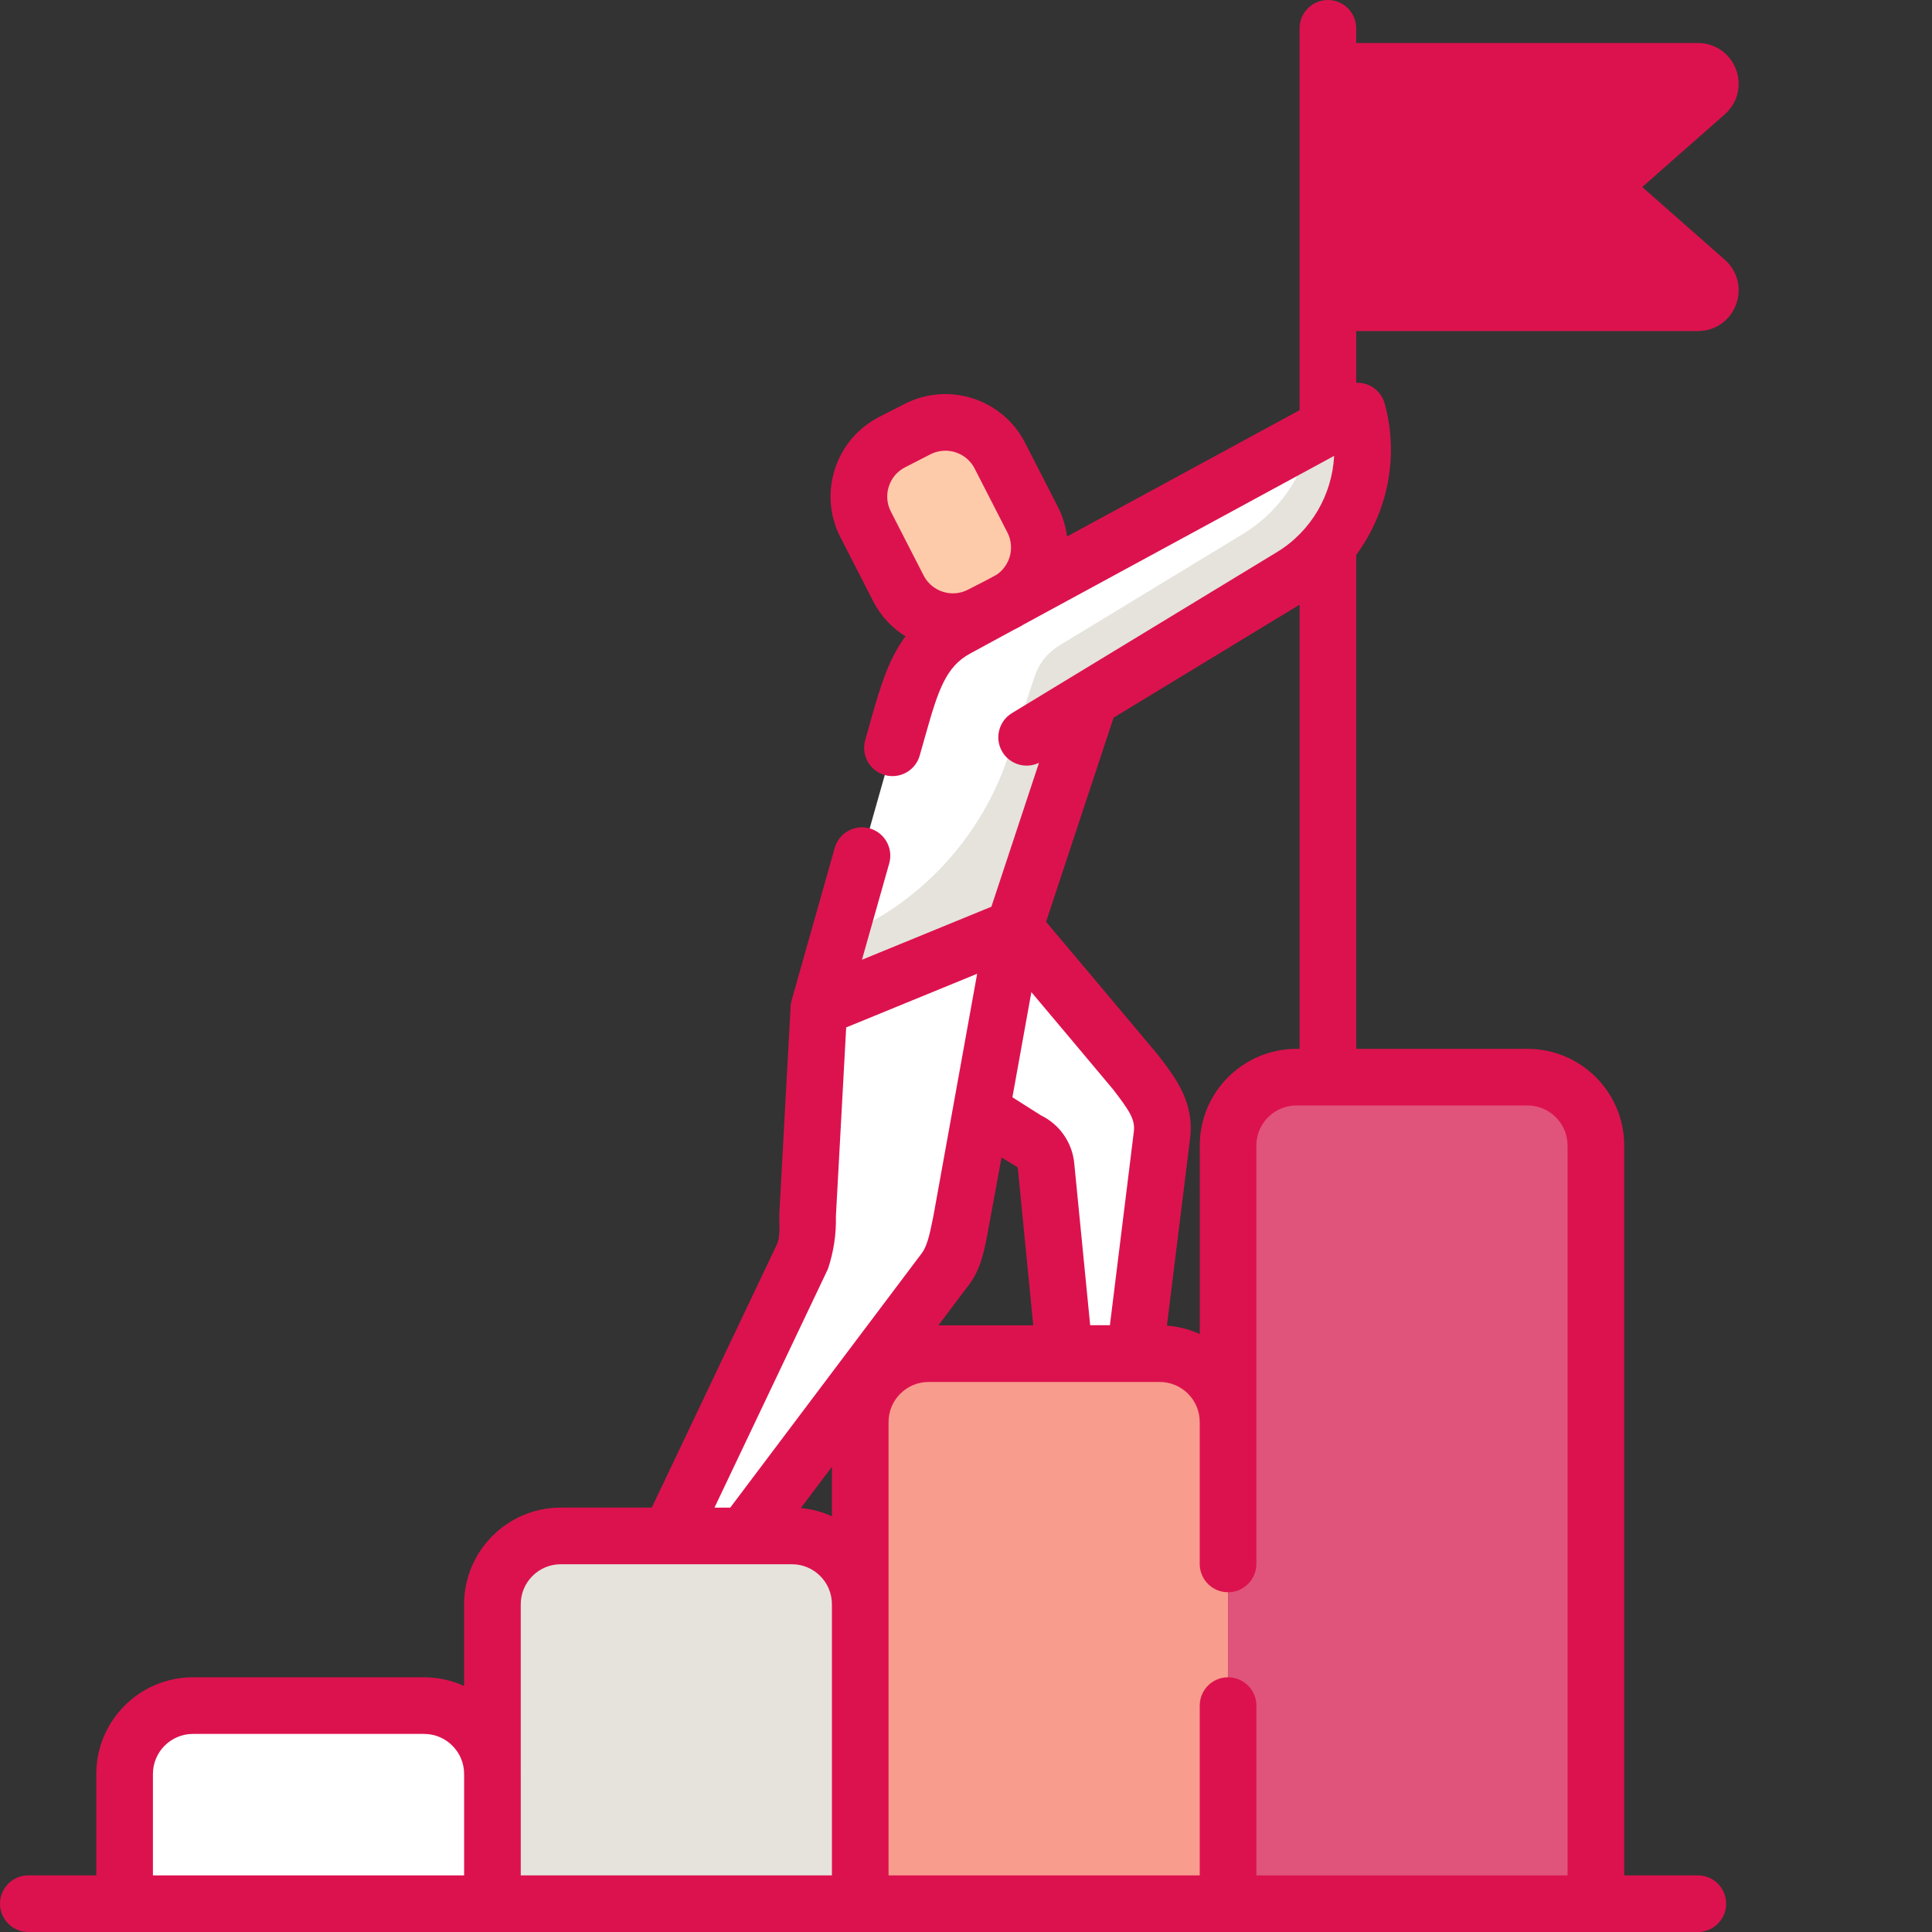
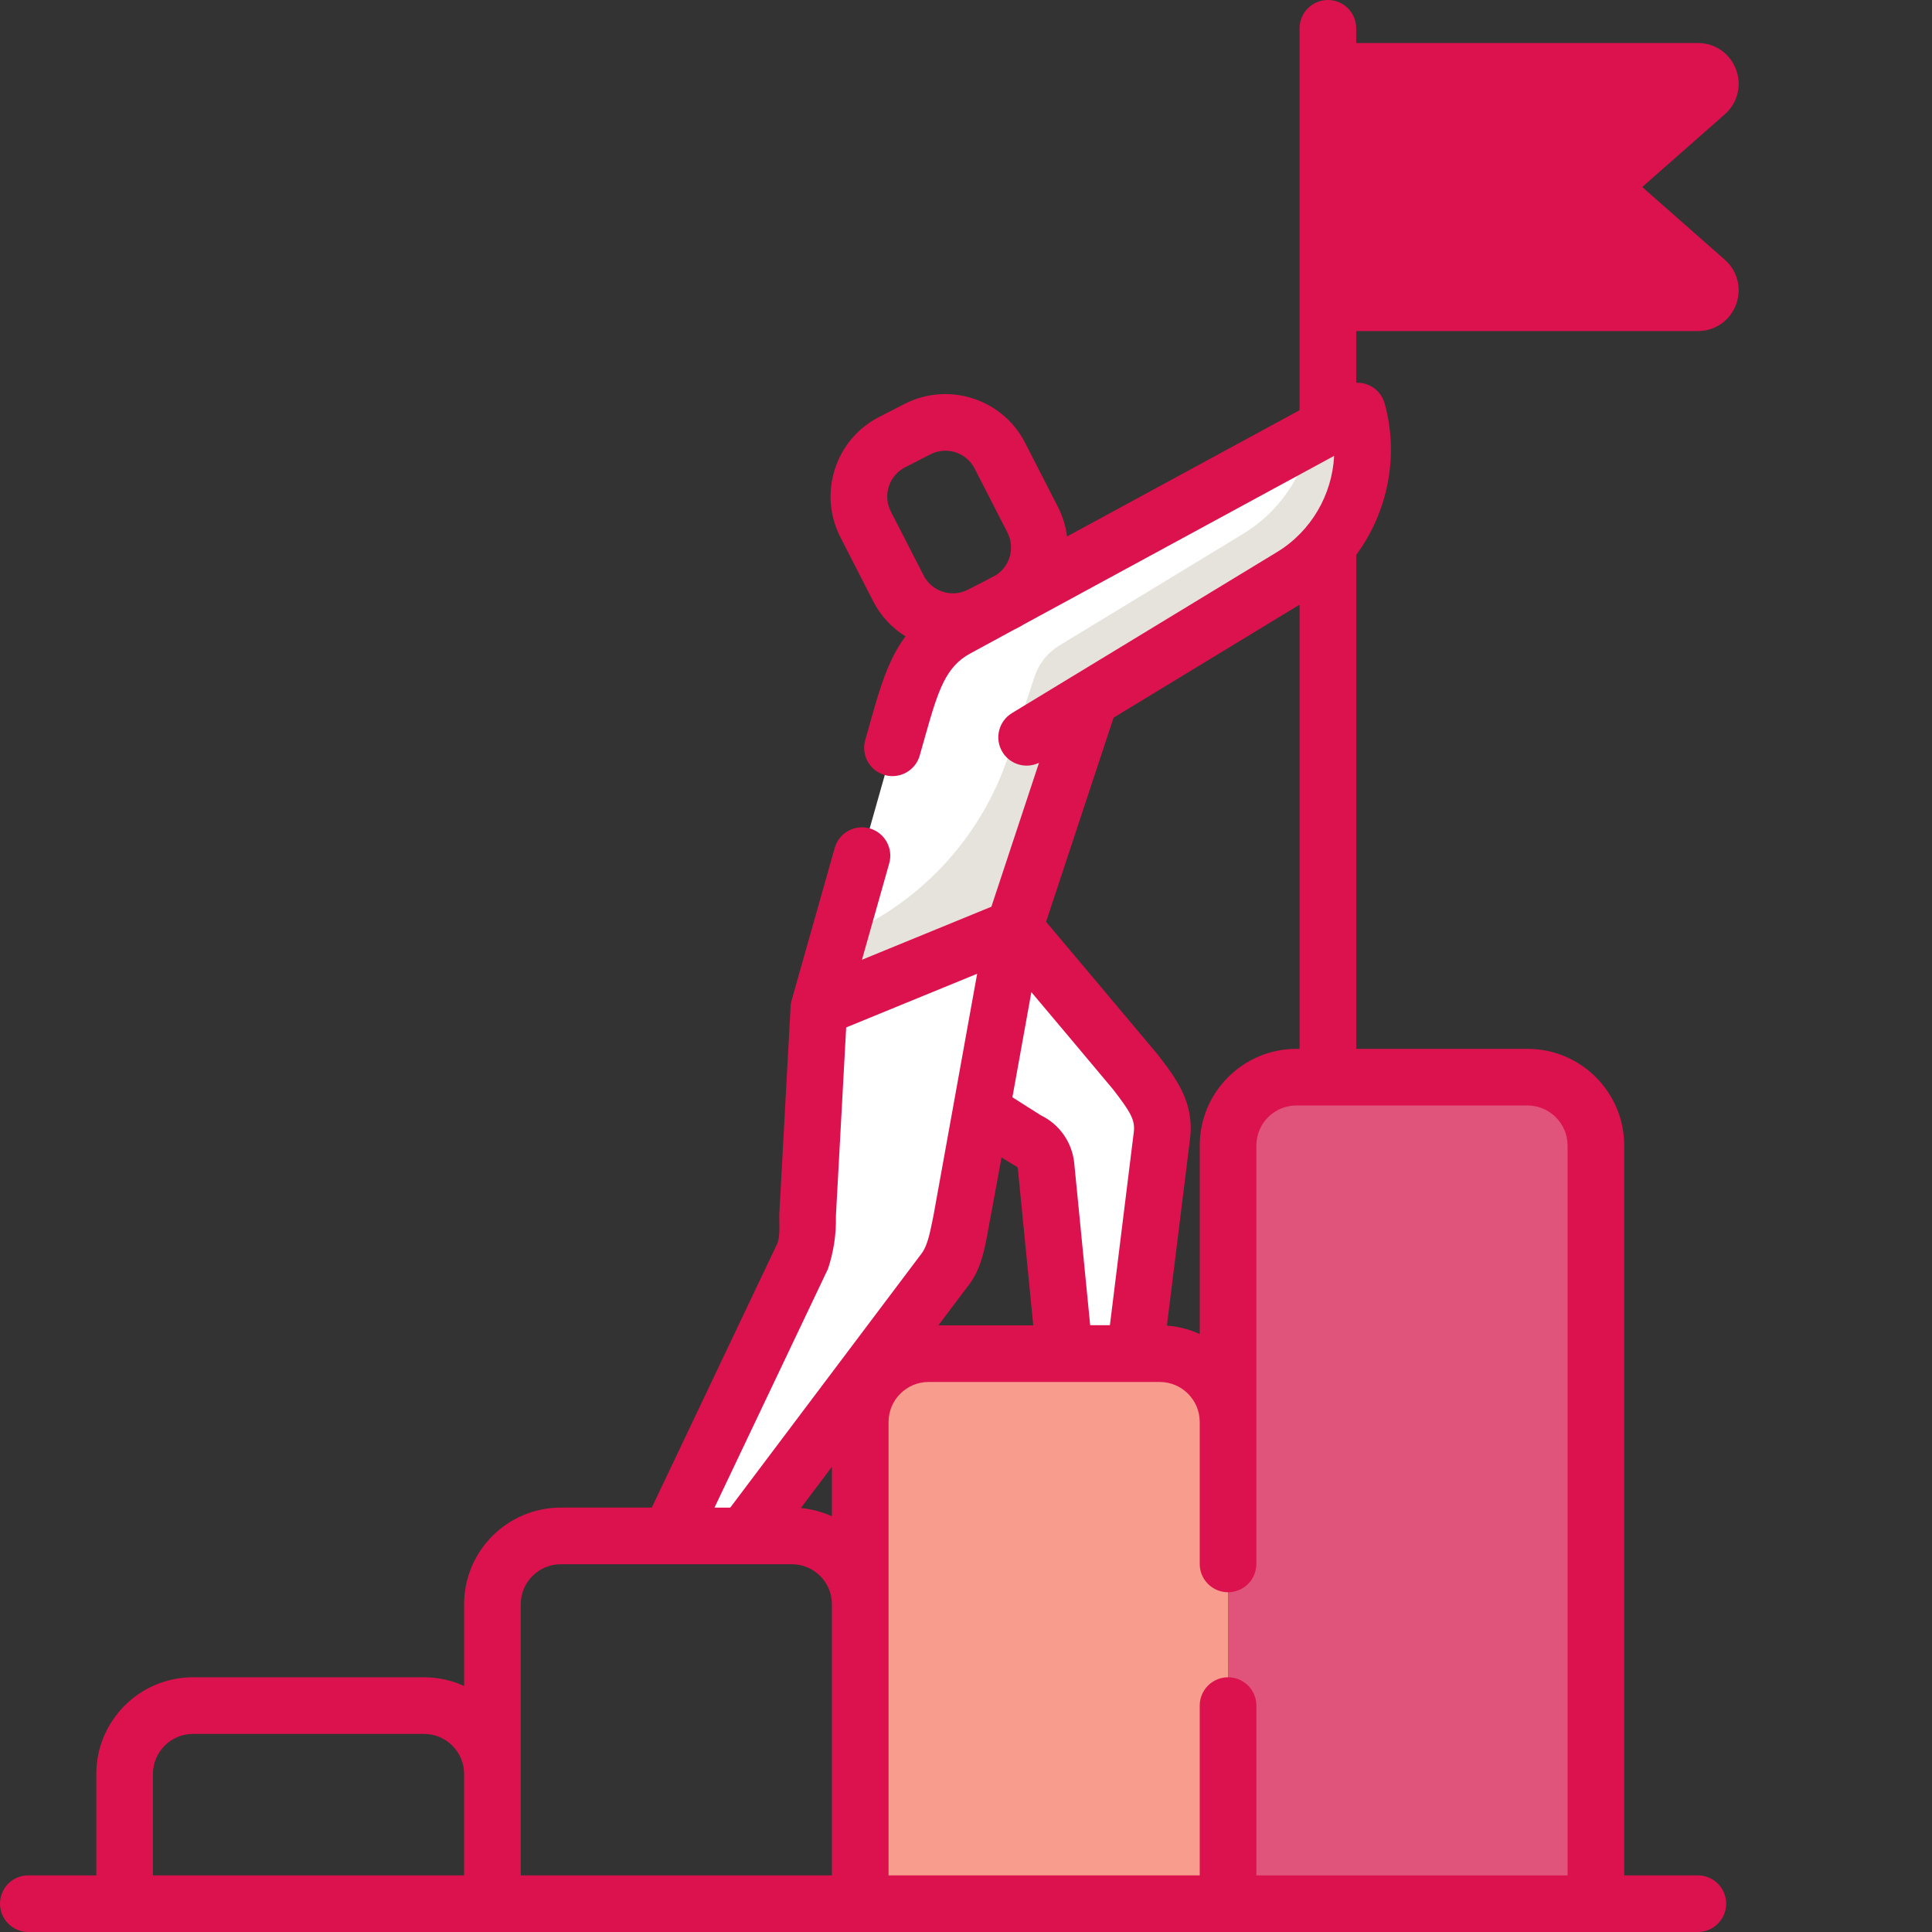
<svg xmlns="http://www.w3.org/2000/svg" version="1.1" width="512" height="512" x="0" y="0" viewBox="0 0 512 512.001" style="enable-background:new 0 0 512 512" xml:space="preserve" class="">
  <rect x="0" y="0" width="512" height="512.001" fill="#333333" stroke="none" />
  <g>
-     <path d="m130.496 504.496h-97.473v-34.383c0-10.004 8.109-18.113 18.113-18.113h61.246c10.004 0 18.113 8.109 18.113 18.113zm0 0" fill="#ffffff" data-original="#a7c7d3" style="" class="" />
-     <path d="m227.973 504.496h-97.477v-79.348c0-10.004 8.109-18.113 18.113-18.113h61.25c10.004 0 18.113 8.109 18.113 18.113zm0 0" fill="#e5e3dc" data-original="#89b4c9" style="" class="" />
    <path d="m325.449 504.496h-97.477v-127.652c0-10.004 8.109-18.113 18.113-18.113h61.25c10 0 18.113 8.109 18.113 18.113zm0 0" fill="#f89c8d" data-original="#6c96b3" style="" class="" />
    <path d="m422.922 504.496h-97.473v-200.922c0-10.004 8.109-18.113 18.113-18.113h61.246c10.004 0 18.113 8.109 18.113 18.113zm0 0" fill="#e0547b" data-original="#618aaa" style="" class="" />
    <path d="m351.906 80.23h98.043c3.035 0 4.457-3.762 2.176-5.77l-25.469-22.422c-1.488-1.312-1.488-3.633 0-4.945l25.469-22.426c2.281-2.008.859-5.766-2.176-5.766h-98.043zm0 0" fill="#dc124e" data-original="#fdb659" style="" class="" />
    <path d="m359.715 108.93-106.207 57.676c-9.477 5.145-12.066 14.191-15.375 25.844l-21.121 74.684 51.758-21.207 20.09-60.727 53.449-32.473c14.934-9.074 22.039-26.949 17.406-43.797zm0 0" fill="#ffffff" data-original="#83d9ff" style="" class="" />
    <path d="m359.715 108.93-12.254 6.652c-2.066 10.547-8.438 20.07-18.074 25.926l-48.699 29.586c-3.066 1.863-5.367 4.758-6.496 8.164l-6.953 21.023c-7.23 21.852-23.648 39.449-44.945 48.176l-5.281 18.68 51.758-21.211 20.09-60.723 53.449-32.473c14.934-9.078 22.039-26.953 17.406-43.801zm0 0" fill="#e5e3dc" data-original="#5fc9ed" style="" class="" />
    <path d="m268.77 245.926 30.59 36.145c5.066 6.711 9.477 11.43 8.562 18.812l-7.156 57.816h-18.664l-4.879-49.707c-.297-3.004-2.203-5.613-4.977-6.809l-55.234-35.047zm0 0" fill="#ffffff" data-original="#38627c" style="" class="" />
    <path d="m217.012 267.137-2.984 54.801c-.191 4.543.445 7.617-1.332 10.996l-35.223 74.102h19.801l52.957-70.344c3.098-3.605 3.453-8.496 4.496-13l14.043-77.766zm0 0" fill="#ffffff" data-original="#4f7693" style="" class="" />
-     <path d="m264.973 120.758 8.688 16.953c4.082 7.969.93 17.738-7.039 21.82l-6.715 3.438c-7.969 4.082-17.734.93-21.816-7.039l-8.688-16.953c-4.082-7.969-.93-17.738 7.039-21.82l6.715-3.438c7.969-4.082 17.734-.93 21.816 7.039zm0 0" fill="#fecbaa" data-original="#fecbaa" style="" />
    <path d="m457.086 68.828-21.879-19.266 21.879-19.262c3.402-3 4.566-7.676 2.969-11.918-1.605-4.246-5.57-6.988-10.105-6.988h-90.539v-3.891c0-4.145-3.359-7.504-7.504-7.504s-7.504 3.359-7.504 7.504v101.203l-61.629 33.465c-.34-2.711-1.152-5.375-2.438-7.883l-8.684-16.953c-5.961-11.641-20.281-16.254-31.914-10.297l-6.715 3.438c-5.641 2.891-9.816 7.797-11.762 13.828-1.945 6.027-1.426 12.453 1.465 18.09l8.684 16.957c2.027 3.957 5.023 7.09 8.547 9.285-4.609 6.207-6.797 13.84-9.047 21.77l-1.617 5.727c-1.129 3.988 1.191 8.137 5.18 9.262.68.195 1.367.285 2.043.285 3.273 0 6.281-2.156 7.219-5.465l1.617-5.715c3.289-11.598 5.309-17.809 11.738-21.301l11.527-6.262 1.422-.727c.473-.242.914-.516 1.363-.785l82.156-44.613c-.52 10.27-6.047 19.973-15.148 25.5l-53.426 32.461c-.062.035-.125.07-.184.109l-16.629 10.102c-3.539 2.152-4.668 6.77-2.516 10.312 2.027 3.34 6.246 4.527 9.688 2.852l-12.617 38.141-9.223 3.781-25.078 10.277 7.227-25.547c1.125-3.988-1.191-8.137-5.18-9.266-3.992-1.133-8.137 1.191-9.266 5.18l-11.418 40.379c-.148.52-.246 1.09-.27 1.633l-2.988 54.891c-.09 2.094.355 6.051-.613 8.094l-33.188 69.82h-24.117c-14.129 0-25.621 11.492-25.621 25.617v21.66c-3.234-1.48-6.824-2.309-10.609-2.309h-61.246c-14.125 0-25.617 11.488-25.617 25.617v26.875h-18.016c-4.145 0-7.504 3.359-7.504 7.504 0 4.145 3.359 7.504 7.504 7.504h442.438c4.145 0 7.504-3.359 7.504-7.504 0-4.145-3.359-7.504-7.504-7.504h-19.516v-193.418c0-14.125-11.492-25.617-25.617-25.617h-45.398v-130.91c8.32-11.277 11.402-26.059 7.539-40.105-.605-2.207-2.188-4.02-4.297-4.914-1.035-.441-2.145-.637-3.242-.594v-13.699h90.535c4.539 0 8.504-2.742 10.105-6.984 1.602-4.242.438-8.922-2.965-11.922zm-221.539 60.086c.715-2.215 2.246-4.02 4.316-5.078l6.715-3.438c1.266-.648 2.617-.957 3.953-.957 3.164 0 6.223 1.73 7.762 4.734l8.688 16.957c2.027 3.961.715 8.762-2.891 11.188l-2.445 1.324-5.16 2.645c-4.27 2.188-9.527.492-11.715-3.781l-8.688-16.953c-1.059-2.07-1.25-4.43-.535-6.641zm-15.078 272.926c-2.551-1.164-5.324-1.926-8.238-2.195l8.238-10.941zm35.629-60.465c3.609-4.324 4.605-9.375 5.41-13.445.203-.969 3.906-21.195 3.906-21.195s3.504 2.184 3.871 2.34c.254.113.434.363.461.656l4.082 41.496h-25.148zm44.375-41.418-6.336 51.234h-5.23l-4.223-42.93c-.539-5.5-3.906-10.301-8.84-12.688l-7.547-4.785 5.027-27.863s21.18 25.16 21.672 25.801c4.383 5.699 5.883 7.98 5.477 11.23zm-81.055 36.316c1.516-4.562 2.219-9.207 2.102-13.93l2.727-50.062 34.707-14.223-6.309 34.945c-.02.094-.039.191-.051.285l-5.219 28.895c-.68 2.992-1.273 7.531-3.141 9.996l-50.707 67.352h-4.18zm-178.891 133.84c0-5.848 4.758-10.605 10.609-10.605h61.246c5.852 0 10.613 4.758 10.613 10.605v26.879h-82.469zm97.473 0v-44.965c0-5.852 4.762-10.609 10.613-10.609h61.246c5.852 0 10.609 4.758 10.609 10.609v71.844h-82.465v-26.879zm277.418-166.539v193.418h-82.465v-44.992c0-4.145-3.359-7.504-7.504-7.504-4.148 0-7.508 3.359-7.508 7.504v44.992h-82.465v-120.152c0-5.848 4.758-10.605 10.609-10.605h61.246c5.852 0 10.609 4.758 10.609 10.605v37.617c0 4.145 3.359 7.504 7.504 7.504 4.148 0 7.504-3.359 7.504-7.504v-110.883c0-5.852 4.762-10.609 10.613-10.609h8.266c.023 0 .051.004.078.004.023 0 .051-.004.074-.004h52.824c5.852 0 10.613 4.762 10.613 10.609zm-71.855-25.617c-14.125 0-25.617 11.492-25.617 25.617v49.961c-2.688-1.227-5.617-2.004-8.699-2.23l6.121-49.5c1.203-9.648-3.719-16.043-8.477-22.23-.504-.656-29.672-35.289-29.672-35.289l17.895-54.102 49.289-29.945v117.719zm15.848-205.234v-46.316h79.387l-17.098 15.055c-2.328 2.051-3.664 5.004-3.664 8.105 0 3.102 1.336 6.055 3.664 8.105l17.098 15.055h-79.387zm0 0" fill="#dc124e" data-original="#000000" style="" class="" />
  </g>
</svg>